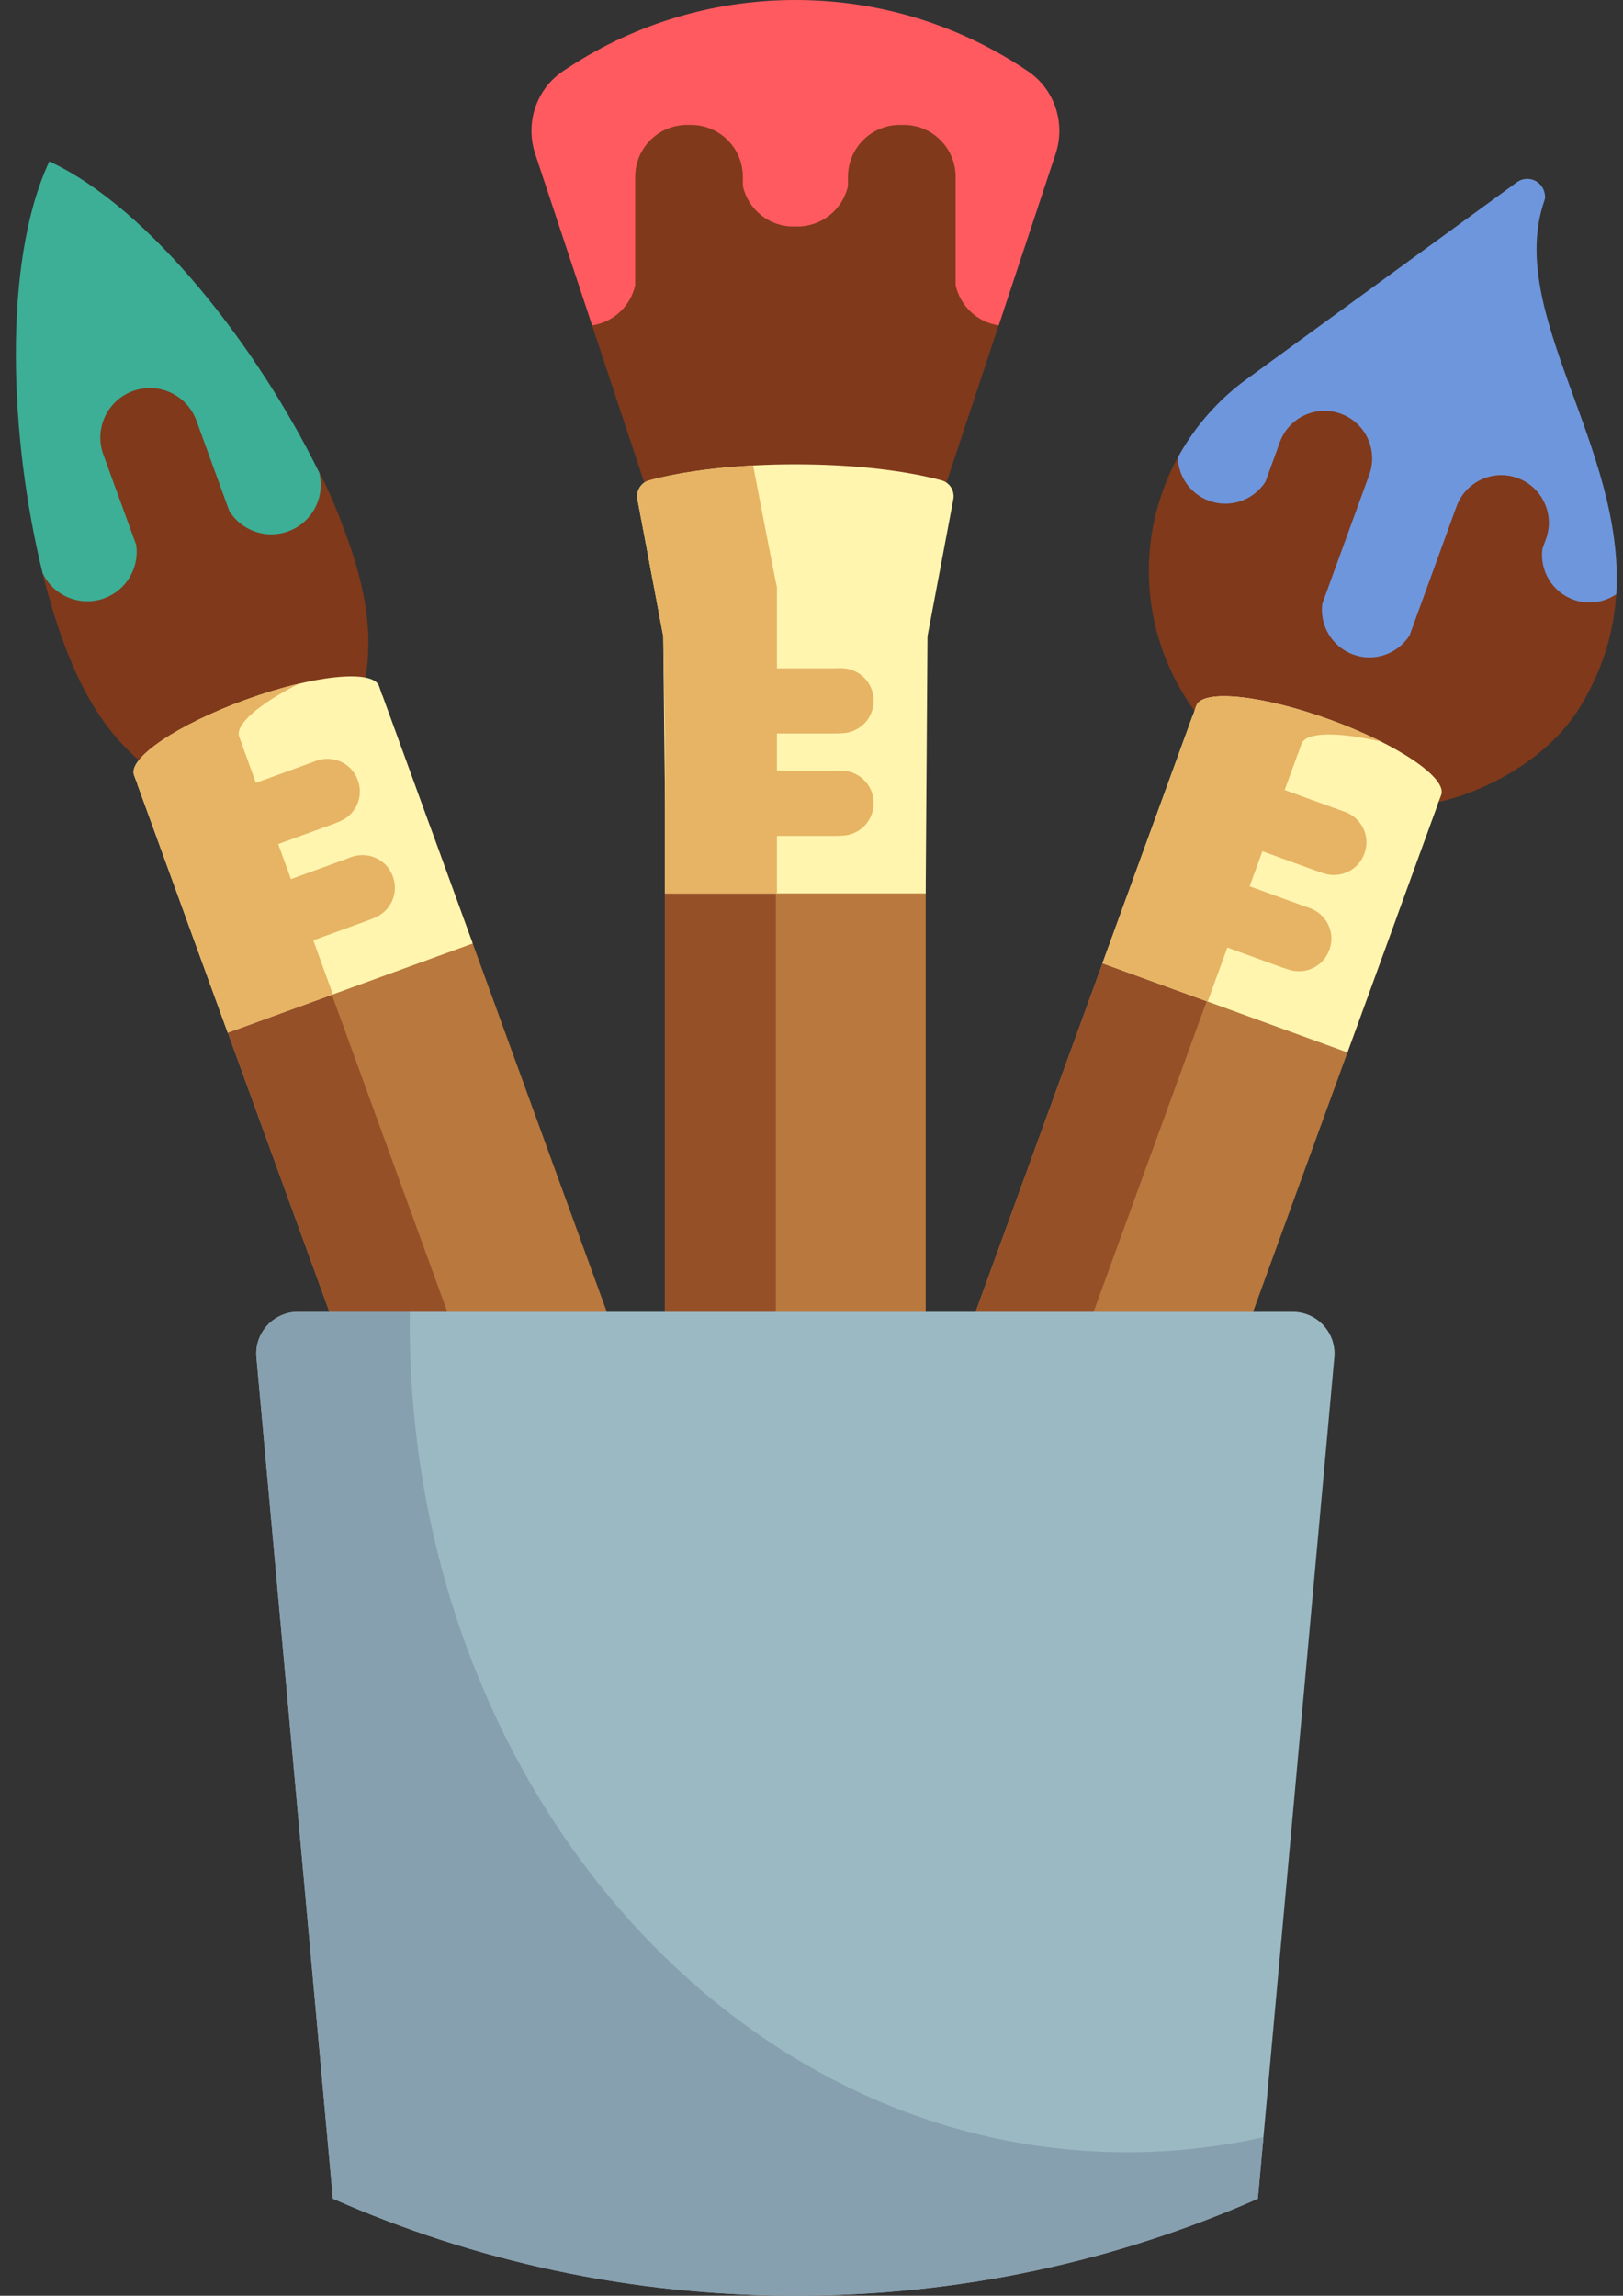
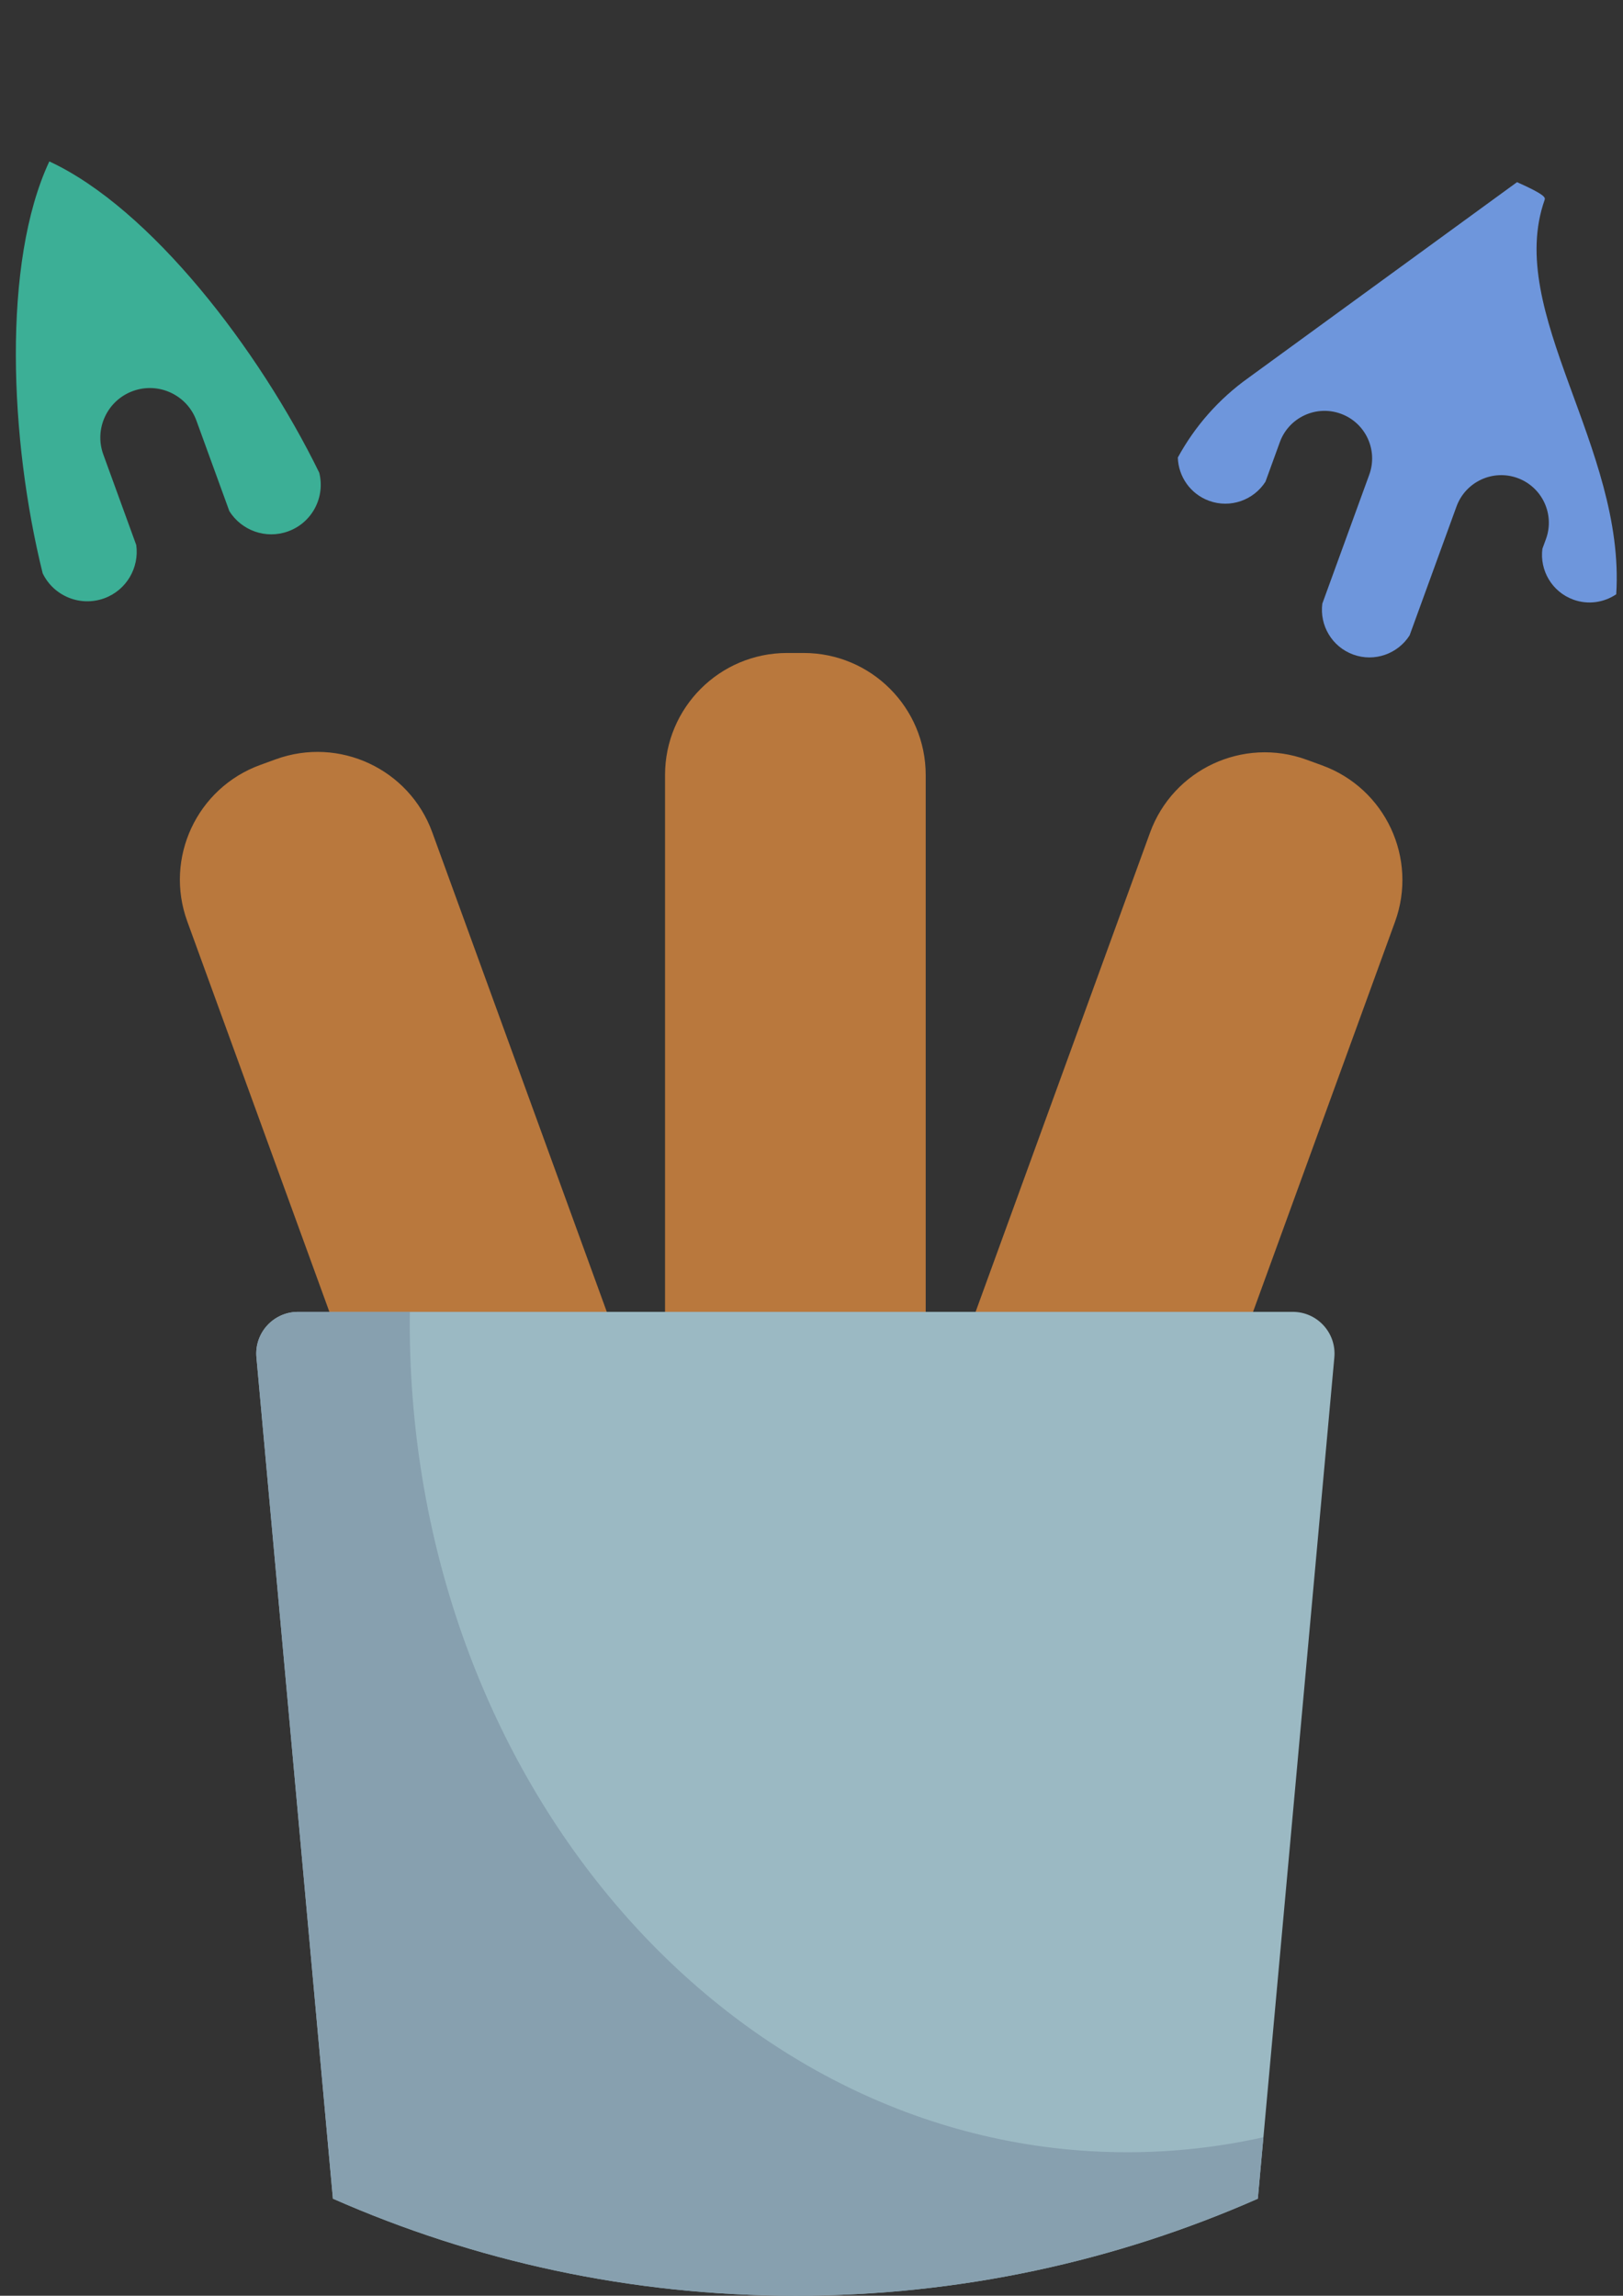
<svg xmlns="http://www.w3.org/2000/svg" width="41" height="58" viewBox="0 0 41 58" fill="none">
  <rect x="0" y="0" width="41" height="58" fill="#333333" stroke="none" />
  <path d="M35.241 23.288L31.12 34.611L28.064 43.006L24.654 52.377C24.032 54.086 22.142 54.967 20.433 54.345C20.273 54.286 20.121 54.217 19.976 54.138C19.837 54.213 19.691 54.279 19.538 54.335C17.829 54.957 15.94 54.076 15.318 52.367L4.731 23.279C4.148 21.678 4.973 19.909 6.574 19.326L6.966 19.183C8.567 18.601 10.336 19.426 10.919 21.026L15.04 32.349L16.8 37.185V19.581C16.8 17.878 18.181 16.497 19.884 16.497H20.301C22.005 16.497 23.385 17.878 23.385 19.581V31.63V36.606L29.052 21.036C29.635 19.436 31.404 18.611 33.005 19.193L33.397 19.336C34.998 19.918 35.823 21.688 35.241 23.288Z" fill="#B9783D" />
-   <path d="M34.41 20.036C33.179 20.148 32.063 20.951 31.612 22.19L21.096 51.082C20.826 51.822 20.841 52.595 21.081 53.285C21.212 53.371 21.349 53.449 21.493 53.517C21.405 53.558 21.314 53.595 21.221 53.629C21.38 53.96 21.593 54.266 21.855 54.53C21.388 54.573 20.904 54.516 20.434 54.345C20.274 54.286 20.121 54.217 19.976 54.138C19.837 54.212 19.692 54.279 19.539 54.335C17.83 54.957 15.941 54.076 15.319 52.367L4.803 23.475C4.181 21.766 5.062 19.877 6.771 19.255C7.241 19.084 7.725 19.027 8.193 19.069C7.321 19.946 6.982 21.279 7.433 22.518L16.801 48.256V19.79C16.801 17.971 18.275 16.497 20.093 16.497C20.594 16.497 21.068 16.609 21.493 16.809C20.374 17.335 19.6 18.472 19.6 19.79V47.01L28.982 21.232C29.604 19.523 31.493 18.642 33.202 19.264C33.672 19.436 34.079 19.703 34.41 20.036Z" fill="#965028" />
-   <path d="M26.464 3.887L25.328 7.919L23.628 13.041C22.72 12.816 21.471 12.677 20.092 12.677C18.713 12.677 17.464 12.816 16.557 13.041L14.877 7.979L13.903 3.887C13.647 3.115 13.925 2.259 14.598 1.803C16.274 0.665 17.913 0.283 20.092 0.283C22.271 0.283 24.093 0.665 25.77 1.803C26.443 2.26 26.72 3.115 26.464 3.887ZM38.585 5.409C38.607 5.347 38.596 5.277 38.58 5.212C38.501 4.91 38.699 4.662 38.444 4.843L31.788 9.855C31.078 10.361 30.258 10.686 29.841 11.4C28.875 13.054 28.731 15.126 29.584 16.954C30.331 18.557 31.698 19.674 33.267 20.151C34.631 20.567 36.147 20.5 37.541 19.85C38.531 19.389 39.397 18.72 39.93 17.837C40.58 16.761 40.83 15.703 40.842 14.67C40.88 11.091 37.612 8.164 38.585 5.409ZM1.401 4.531C0.664 7.222 0.238 11.016 1.048 14.367C1.205 15.017 1.386 15.628 1.586 16.177C2.815 19.553 4.515 19.956 7.535 21.358C8.947 18.343 9.991 16.941 8.762 13.565C8.558 13.006 8.321 12.398 7.994 11.799C6.3 8.694 3.978 6.4 1.401 4.531Z" fill="#80391B" />
-   <path d="M26.667 3.887L25.229 8.22C24.689 8.141 24.257 7.733 24.141 7.206V4.467C24.141 3.743 23.554 3.156 22.831 3.156H22.731C22.007 3.156 21.421 3.743 21.421 4.467V4.702C21.289 5.286 20.767 5.723 20.143 5.723H20.044C19.419 5.723 18.898 5.286 18.766 4.702V4.467C18.766 3.743 18.179 3.156 17.456 3.156H17.356C16.632 3.156 16.046 3.743 16.046 4.467V7.206C15.93 7.733 15.498 8.141 14.958 8.22L13.52 3.888C13.264 3.115 13.541 2.26 14.215 1.803C15.891 0.665 17.915 0 20.093 0C22.272 0 24.296 0.665 25.972 1.803C26.645 2.26 26.923 3.115 26.667 3.887Z" fill="#FF5A5F" />
-   <path d="M40.829 15.014C40.521 15.222 40.121 15.286 39.745 15.149C39.205 14.952 38.892 14.41 38.964 13.863L39.054 13.618C39.281 12.994 38.959 12.304 38.335 12.077C37.711 11.85 37.022 12.172 36.794 12.796L35.609 16.053C35.312 16.518 34.724 16.733 34.185 16.537C33.645 16.34 33.333 15.798 33.404 15.251L34.59 11.993C34.817 11.37 34.496 10.68 33.872 10.453C33.248 10.225 32.558 10.547 32.331 11.171L31.968 12.17C31.671 12.634 31.083 12.849 30.544 12.653C30.068 12.479 29.768 12.037 29.754 11.559C30.178 10.781 30.778 10.087 31.54 9.544L38.323 4.602C38.578 4.421 38.935 4.551 39.014 4.854C39.031 4.918 39.042 4.988 39.02 5.051C38.016 7.893 41.064 11.301 40.829 15.014Z" fill="#6E96DC" />
+   <path d="M40.829 15.014C40.521 15.222 40.121 15.286 39.745 15.149C39.205 14.952 38.892 14.41 38.964 13.863L39.054 13.618C39.281 12.994 38.959 12.304 38.335 12.077C37.711 11.85 37.022 12.172 36.794 12.796L35.609 16.053C35.312 16.518 34.724 16.733 34.185 16.537C33.645 16.34 33.333 15.798 33.404 15.251L34.59 11.993C34.817 11.37 34.496 10.68 33.872 10.453C33.248 10.225 32.558 10.547 32.331 11.171L31.968 12.17C31.671 12.634 31.083 12.849 30.544 12.653C30.068 12.479 29.768 12.037 29.754 11.559C30.178 10.781 30.778 10.087 31.54 9.544L38.323 4.602C39.031 4.918 39.042 4.988 39.02 5.051C38.016 7.893 41.064 11.301 40.829 15.014Z" fill="#6E96DC" />
  <path d="M5.794 12.914L4.962 10.627C4.726 9.978 4.007 9.643 3.358 9.879C2.708 10.116 2.374 10.834 2.61 11.483L3.442 13.77C3.521 14.341 3.197 14.91 2.633 15.116C2.023 15.337 1.353 15.056 1.078 14.484C0.243 11.12 0.05 6.633 1.246 4.078C3.805 5.266 6.541 8.827 8.064 11.941C8.221 12.556 7.889 13.203 7.279 13.424C6.715 13.63 6.101 13.402 5.794 12.914Z" fill="#3CAF96" />
  <path d="M33.708 34.294L31.775 55.549C28.201 57.124 24.25 58 20.093 58C15.936 58 11.985 57.124 8.41 55.548L6.478 34.293C6.422 33.675 6.909 33.143 7.529 33.143H32.657C33.277 33.143 33.764 33.675 33.708 34.294Z" fill="#9BB9C3" />
  <path d="M31.916 53.996L31.775 55.548C28.201 57.124 24.25 58 20.093 58C15.936 58 11.985 57.124 8.41 55.548L6.478 34.293C6.422 33.675 6.909 33.143 7.529 33.143H10.354C10.353 33.234 10.351 33.326 10.351 33.418C10.351 44.992 18.465 54.375 28.476 54.375C29.652 54.375 30.802 54.244 31.916 53.996Z" fill="#87A0AF" />
-   <path d="M36.408 20.081C36.38 20.159 36.35 20.235 36.319 20.312L36.324 20.313L34.071 26.501V26.501L34.039 26.589L27.851 24.337L28.616 22.236L30.136 18.061L30.14 18.063C30.165 17.985 30.192 17.907 30.22 17.829C30.375 17.402 31.887 17.56 33.596 18.182C35.304 18.803 36.563 19.654 36.408 20.081ZM11.91 23.749L9.658 17.561L9.653 17.563C9.628 17.484 9.601 17.406 9.573 17.329C9.418 16.902 7.906 17.059 6.198 17.682C4.489 18.304 3.23 19.154 3.385 19.581C3.413 19.659 3.443 19.735 3.474 19.812L3.469 19.813L4.989 23.988L5.754 26.089L11.942 23.837L11.91 23.749ZM23.786 12.136C22.868 11.887 21.554 11.731 20.093 11.731C18.632 11.731 17.317 11.887 16.4 12.136C16.191 12.193 16.063 12.403 16.103 12.615L16.755 16.075L16.8 20.336V22.572H23.385V22.479L23.43 16.075L24.083 12.615C24.123 12.403 23.995 12.193 23.786 12.136Z" fill="#FFF5AF" />
-   <path d="M34.47 21.554L34.464 21.572C34.317 21.976 33.881 22.192 33.467 22.073C33.397 22.052 33.326 22.029 33.255 22.003L31.89 21.506L31.568 22.392L32.933 22.889C32.974 22.903 33.014 22.917 33.055 22.93C33.5 23.073 33.745 23.547 33.585 23.986L33.578 24.004C33.431 24.409 32.995 24.625 32.582 24.505C32.511 24.484 32.441 24.461 32.37 24.436L31.005 23.939L30.508 25.304L27.851 24.337L28.616 22.236L28.67 22.087L29.233 20.539L30.135 18.061L30.14 18.063C30.165 17.985 30.192 17.907 30.22 17.829C30.375 17.402 31.887 17.56 33.595 18.182C34.071 18.355 34.511 18.546 34.897 18.74C33.807 18.484 32.989 18.488 32.877 18.796C32.848 18.873 32.822 18.952 32.797 19.03L32.792 19.028L32.453 19.959L33.819 20.456C33.859 20.471 33.9 20.485 33.94 20.498C34.385 20.641 34.63 21.115 34.47 21.554ZM9.921 22.135C9.761 21.696 9.268 21.49 8.836 21.667C8.796 21.683 8.756 21.698 8.716 21.713L7.35 22.21L7.028 21.325L8.394 20.828C8.464 20.802 8.533 20.774 8.6 20.745C8.994 20.571 9.189 20.125 9.042 19.721L9.035 19.703C8.876 19.264 8.383 19.058 7.951 19.235C7.911 19.251 7.871 19.266 7.831 19.281L6.465 19.778L6.126 18.846L6.131 18.845C6.1 18.768 6.07 18.692 6.042 18.614C5.93 18.306 6.555 17.777 7.553 17.273C7.133 17.371 6.673 17.509 6.198 17.682C4.489 18.303 3.23 19.154 3.385 19.581C3.413 19.659 3.443 19.735 3.474 19.812L3.469 19.813L4.372 22.292L4.66 23.083L4.989 23.988L5.754 26.089L8.41 25.122L7.914 23.757L9.279 23.26C9.349 23.234 9.418 23.207 9.486 23.177C9.879 23.003 10.074 22.557 9.927 22.153L9.921 22.135ZM21.209 16.882C21.166 16.883 21.123 16.884 21.08 16.884H19.627V14.831C19.616 14.832 19.025 11.76 19.025 11.76C17.997 11.816 17.087 11.95 16.399 12.136C16.191 12.193 16.062 12.403 16.103 12.615L16.755 16.075L16.8 18.531V20.177V20.336V22.572H19.627V21.822V21.119H21.08C21.155 21.119 21.23 21.116 21.303 21.111C21.733 21.083 22.068 20.73 22.068 20.3V20.281C22.068 19.814 21.676 19.452 21.209 19.47C21.166 19.472 21.123 19.473 21.08 19.473H19.627V18.531H21.08C21.155 18.531 21.23 18.528 21.303 18.523C21.733 18.494 22.068 18.142 22.068 17.712V17.693C22.068 17.226 21.676 16.864 21.209 16.882Z" fill="#E6B464" />
</svg>